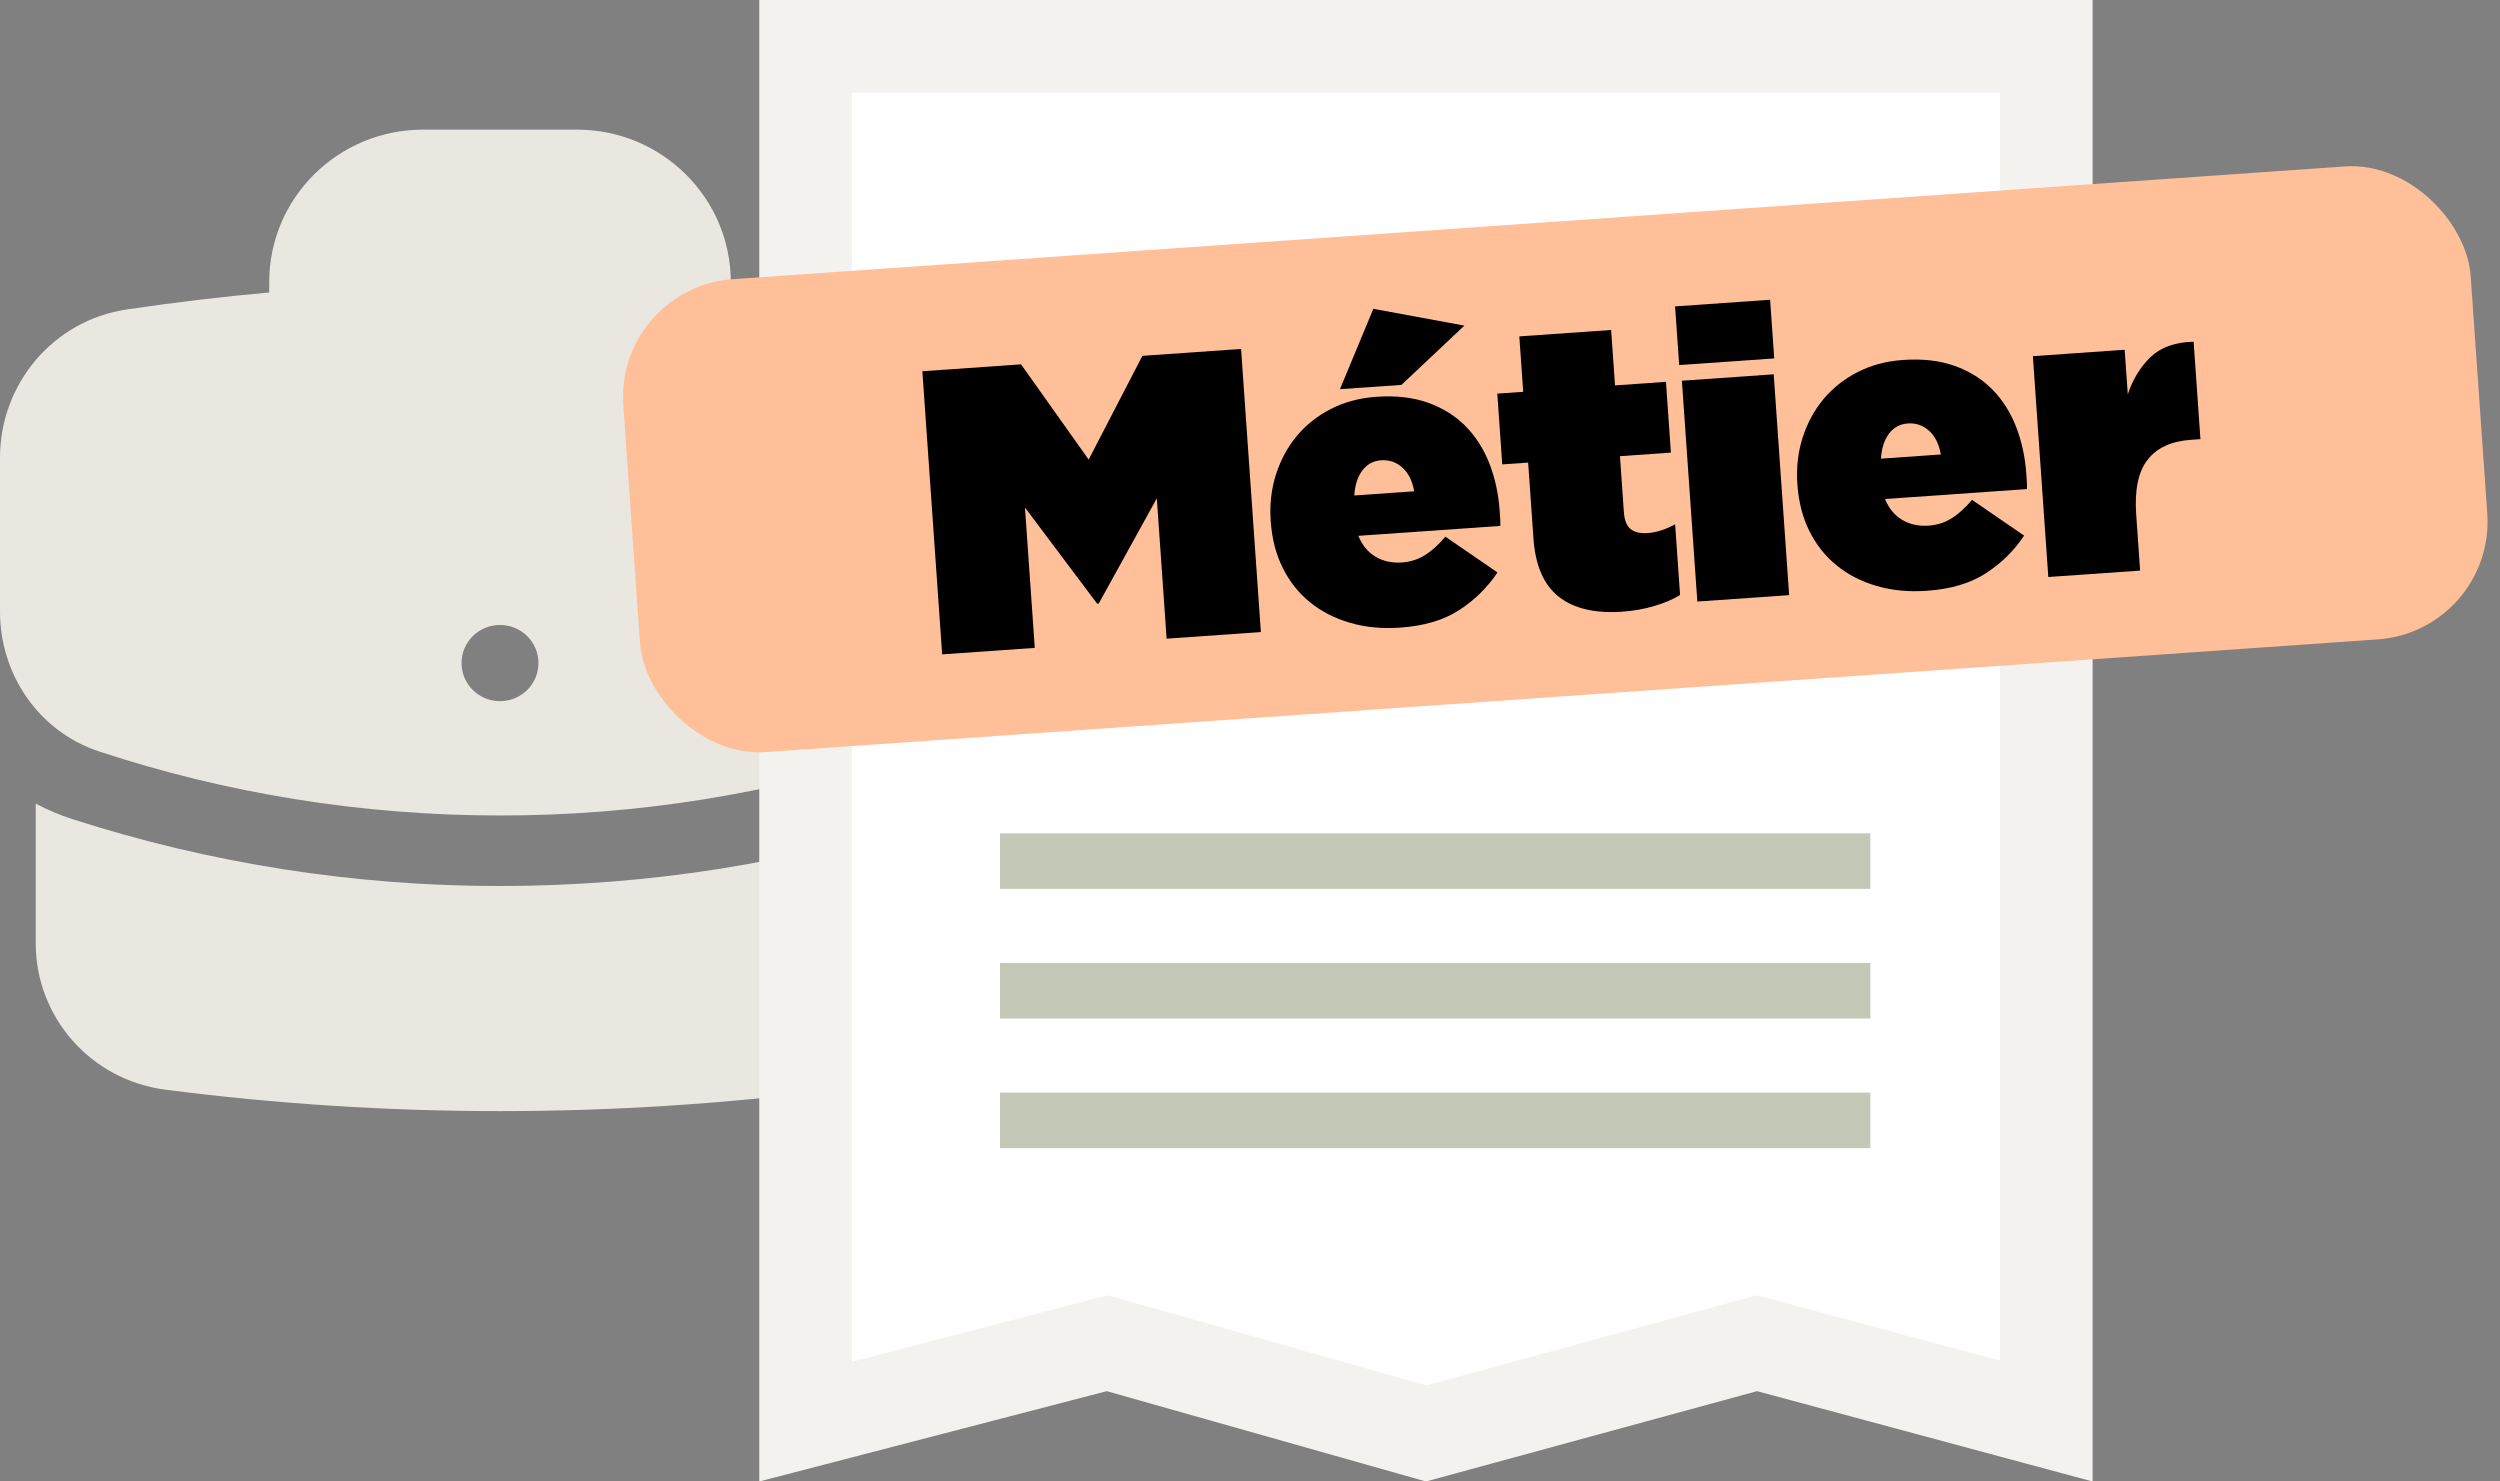
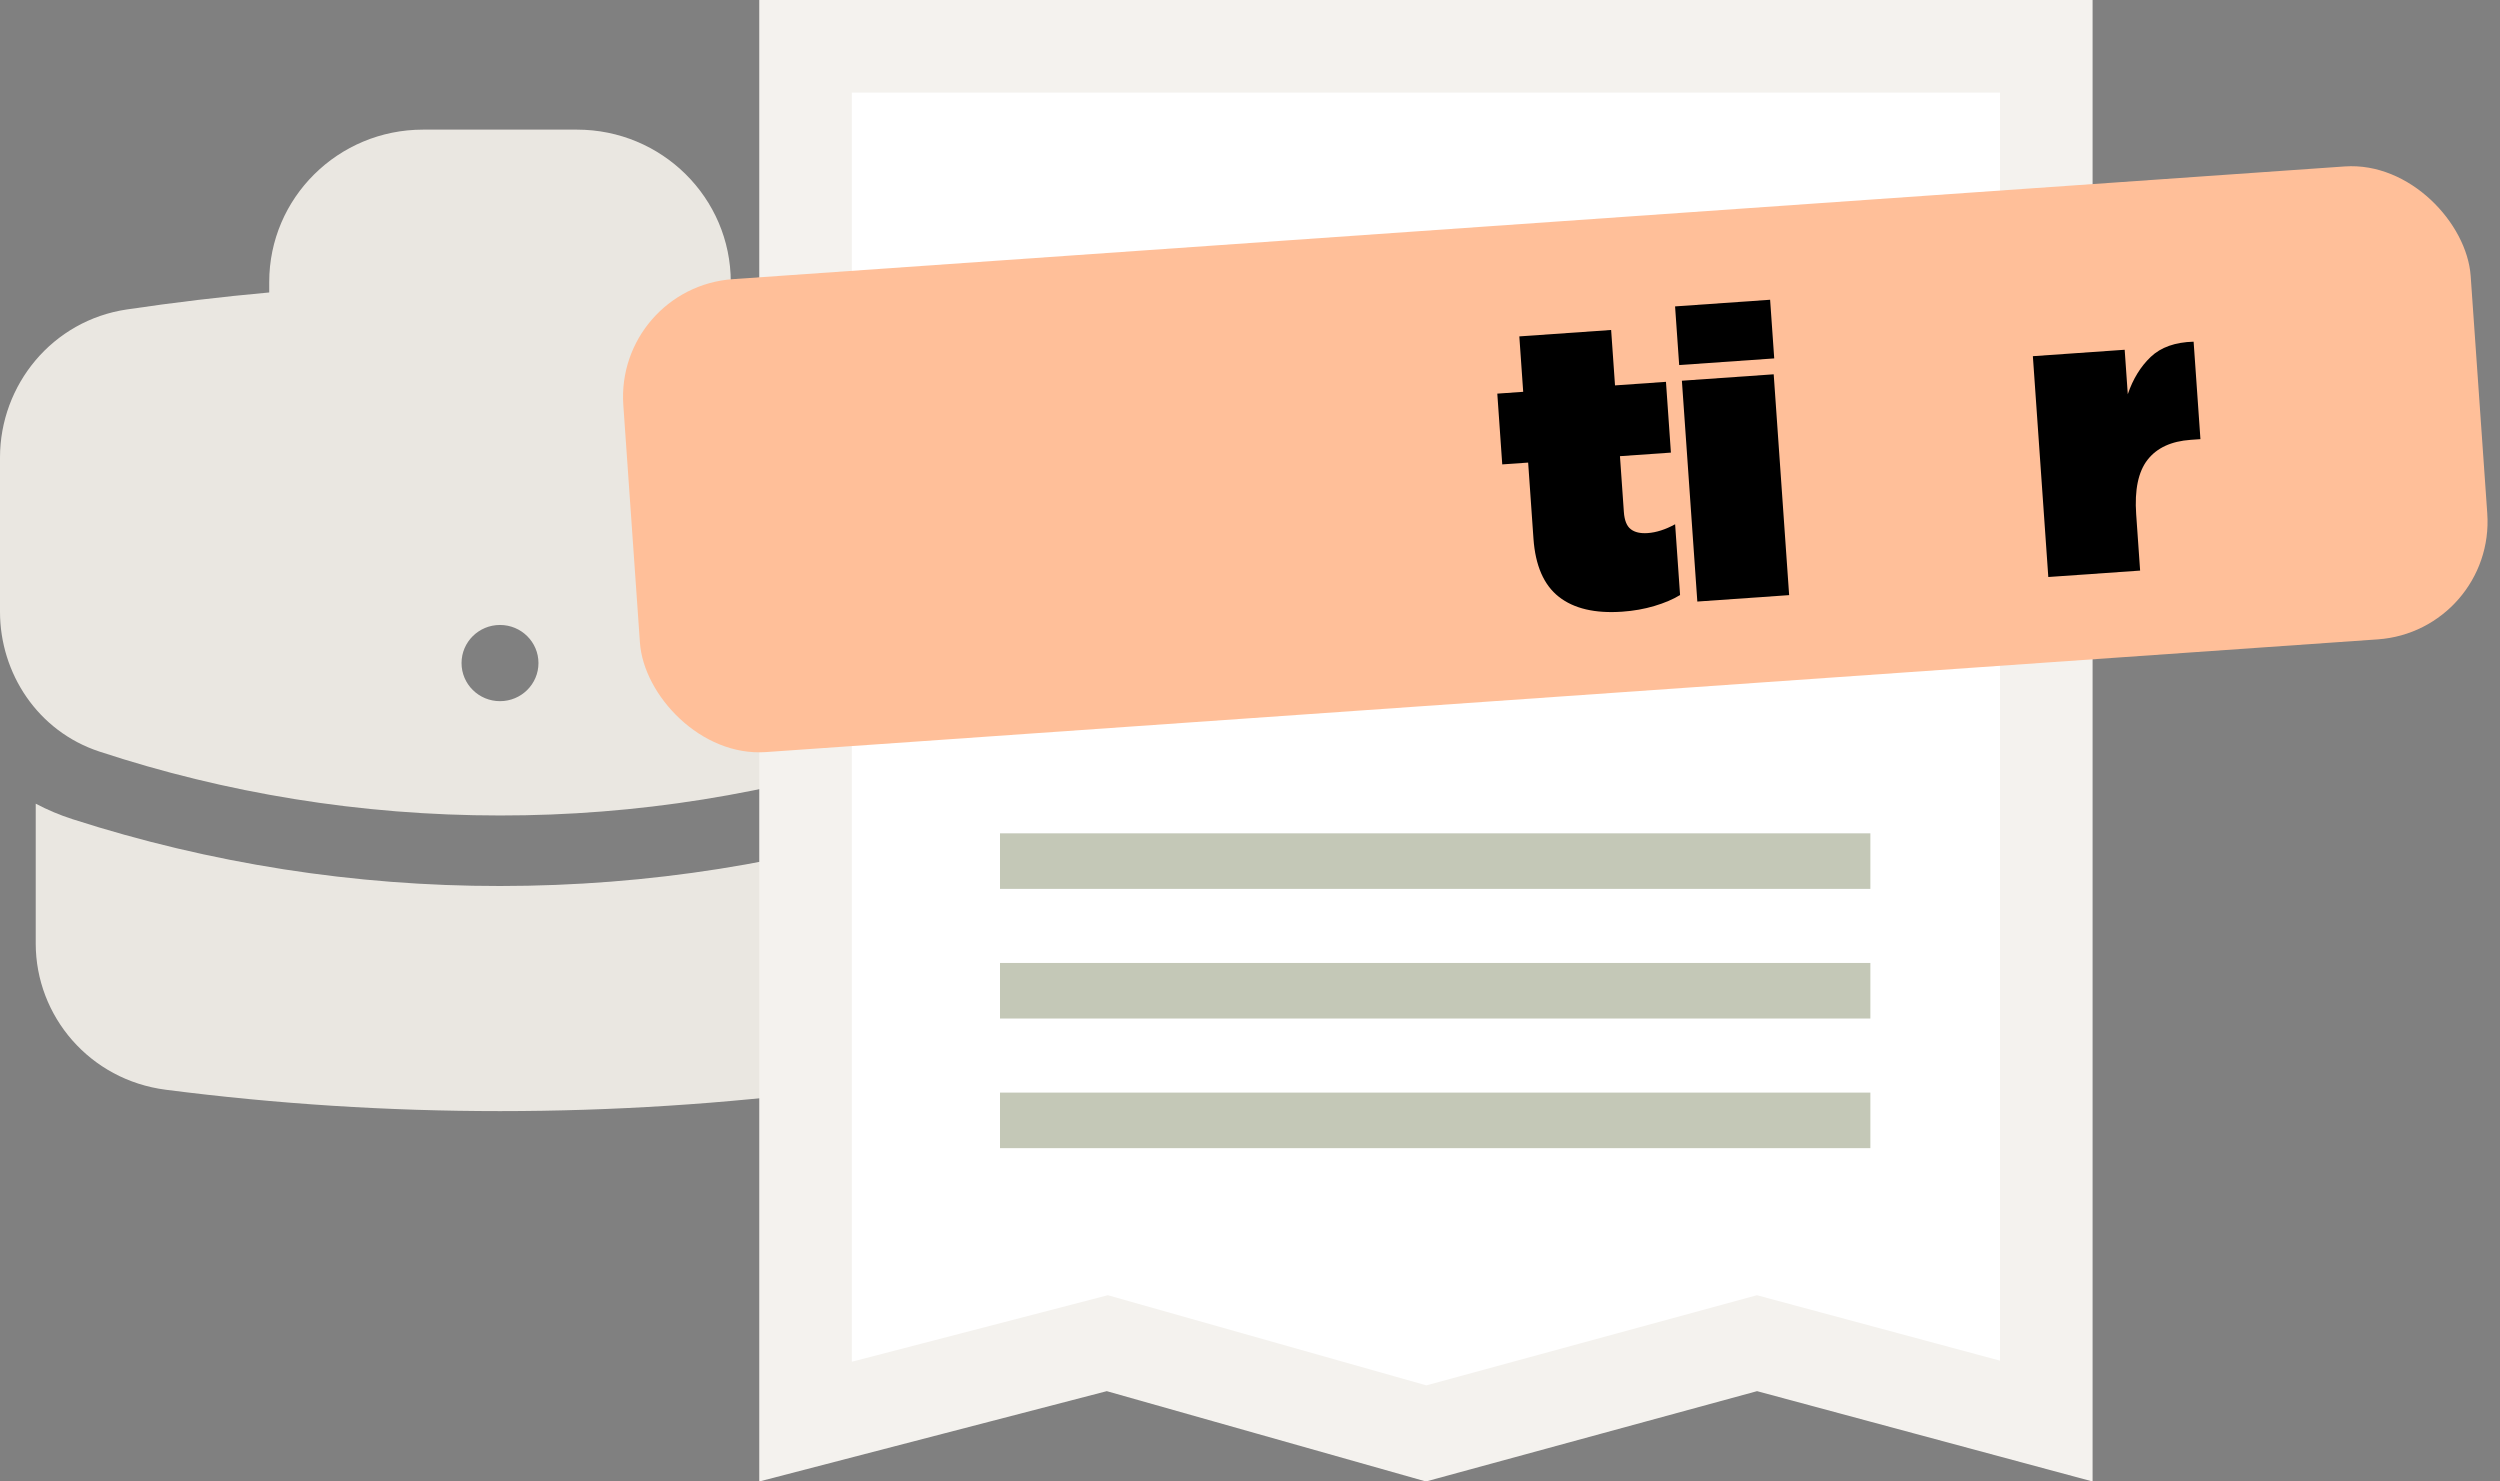
<svg xmlns="http://www.w3.org/2000/svg" width="135px" height="80px" viewBox="0 0 135 80" version="1.1">
  <rect x="0" y="0" width="135" height="80" fill="#808080" stroke="none" />
  <title>Group 22</title>
  <g id="FORMULES-PAGE" stroke="none" stroke-width="1" fill="none" fill-rule="evenodd">
    <g id="Contact" transform="translate(-517, -3799)">
      <g id="Group-22" transform="translate(517, 3799)">
        <g id="Group" transform="translate(0, 7)" fill="#EAE7E1" fill-rule="nonzero">
          <path d="M14.538,8.23 C14.538,3.685 18.258,0 22.846,0 L31.154,0 C35.742,0 39.462,3.685 39.462,8.23 L39.462,8.793 C42.045,9.026 44.604,9.333 47.143,9.709 C51.17,10.307 54,13.777 54,17.711 L54,26.032 C54,29.355 51.967,32.485 48.639,33.582 C41.66,35.877 34.353,37.043 27,37.036 C19.44,37.036 12.165,35.823 5.361,33.582 C2.033,32.485 0,29.355 0,26.032 L0,17.711 C0,13.777 2.83,10.304 6.857,9.709 C9.408,9.331 11.97,9.025 14.538,8.793 L14.538,8.23 Z M35.308,8.23 L35.308,8.477 C29.774,8.144 24.226,8.144 18.692,8.477 L18.692,8.23 C18.692,5.958 20.552,4.115 22.846,4.115 L31.154,4.115 C33.448,4.115 35.308,5.958 35.308,8.23 L35.308,8.23 Z M27,30.863 C28.147,30.863 29.077,29.942 29.077,28.806 C29.077,27.669 28.147,26.748 27,26.748 C25.853,26.748 24.923,27.669 24.923,28.806 C24.923,29.942 25.853,30.863 27,30.863 Z" id="Shape" />
          <path d="M1.929,43.951 L1.929,36.398 C2.563,36.734 3.228,37.015 3.915,37.235 C11.36,39.632 19.155,40.851 27,40.844 C35.056,40.844 42.823,39.58 50.085,37.238 C50.787,37.011 51.45,36.727 52.071,36.398 L52.071,43.951 C52.071,47.873 49.155,51.32 45.043,51.847 C39.137,52.608 33.115,53 27,53 C20.966,53.001 14.939,52.616 8.957,51.847 C4.845,51.32 1.929,47.873 1.929,43.951 Z" id="Path" />
        </g>
        <path d="M110.5,2.5 L110.5,76.738 L94.877,72.532 L77.012,77.405 L59.794,72.532 L43.5,76.767 L43.5,2.5 L110.5,2.5 Z" id="Rectangle" stroke="#F4F2EE" stroke-width="5" fill="#FFFFFF" />
        <rect id="Rectangle" fill="#C4C8B7" x="54" y="45" width="47" height="3" />
        <rect id="Rectangle-Copy-11" fill="#C4C8B7" x="54" y="52" width="47" height="3" />
        <rect id="Rectangle-Copy-12" fill="#C4C8B7" x="54" y="59" width="47" height="3" />
        <g id="Group" transform="translate(83.986, 24.8) rotate(-4) translate(-83.986, -24.8) translate(33.986, 12)">
          <rect id="Rectangle" fill="#FFBF99" x="-1.31154865e-13" y="-7.47893652e-13" width="100" height="25.6" rx="6.374" />
          <g id="Métier" transform="translate(16.236, 4.01)" fill="#000000" fill-rule="nonzero">
-             <polygon id="Path" points="-2.1238051e-14 1.664 5.342 1.664 8.626 7.05 11.911 1.664 17.253 1.664 17.253 16.99 12.151 16.99 12.151 9.393 8.626 14.844 8.539 14.844 5.014 9.393 5.014 16.99 -2.1238051e-14 16.99" />
-             <path d="M24.53,1.21028822e-13 L29.369,1.248 L25.756,4.204 L22.428,4.204 L24.53,1.21028822e-13 Z M26.041,9.984 C25.982,9.415 25.8,8.973 25.493,8.659 C25.187,8.345 24.815,8.189 24.377,8.189 C23.953,8.189 23.603,8.349 23.326,8.67 C23.048,8.991 22.873,9.429 22.8,9.984 L26.041,9.984 Z M24.771,17.275 C23.793,17.275 22.899,17.125 22.089,16.826 C21.279,16.527 20.585,16.107 20.009,15.567 C19.432,15.027 18.987,14.377 18.673,13.618 C18.359,12.859 18.202,12.013 18.202,11.079 L18.202,11.035 C18.202,10.144 18.356,9.316 18.662,8.55 C18.969,7.784 19.392,7.119 19.932,6.557 C20.472,5.995 21.118,5.554 21.87,5.233 C22.621,4.912 23.45,4.751 24.355,4.751 C25.42,4.751 26.344,4.923 27.124,5.266 C27.905,5.609 28.551,6.079 29.062,6.678 C29.573,7.276 29.952,7.977 30.201,8.78 C30.449,9.583 30.573,10.436 30.573,11.341 C30.573,11.473 30.573,11.611 30.573,11.757 C30.573,11.903 30.566,12.042 30.551,12.173 L22.866,12.173 C23.041,12.699 23.326,13.097 23.72,13.367 C24.114,13.637 24.581,13.772 25.121,13.772 C25.574,13.772 25.993,13.669 26.38,13.465 C26.767,13.261 27.157,12.954 27.551,12.546 L30.223,14.669 C29.624,15.443 28.891,16.071 28.022,16.552 C27.154,17.034 26.07,17.275 24.771,17.275 Z" id="Shape" />
            <path d="M36.799,17.253 C35.325,17.253 34.204,16.906 33.438,16.213 C32.672,15.52 32.289,14.443 32.289,12.983 L32.289,8.867 L30.887,8.867 L30.887,5.036 L32.289,5.036 L32.289,2.036 L37.259,2.036 L37.259,5.036 L40.017,5.036 L40.017,8.867 L37.259,8.867 L37.259,11.889 C37.259,12.341 37.361,12.659 37.565,12.841 C37.77,13.024 38.069,13.115 38.463,13.115 C38.93,13.115 39.434,12.991 39.974,12.743 L39.974,16.574 C39.58,16.779 39.105,16.943 38.55,17.067 C37.996,17.191 37.412,17.253 36.799,17.253 Z" id="Path" />
            <path d="M40.879,5.036 L45.849,5.036 L45.849,16.99 L40.879,16.99 L40.879,5.036 Z M40.792,1.007 L45.937,1.007 L45.937,4.182 L40.792,4.182 L40.792,1.007 Z" id="Shape" />
-             <path d="M54.55,9.984 C54.491,9.415 54.309,8.973 54.002,8.659 C53.696,8.345 53.324,8.189 52.886,8.189 C52.462,8.189 52.112,8.349 51.835,8.67 C51.557,8.991 51.382,9.429 51.309,9.984 L54.55,9.984 Z M53.28,17.275 C52.302,17.275 51.408,17.125 50.598,16.826 C49.788,16.527 49.094,16.107 48.518,15.567 C47.941,15.027 47.496,14.377 47.182,13.618 C46.868,12.859 46.711,12.013 46.711,11.079 L46.711,11.035 C46.711,10.144 46.865,9.316 47.171,8.55 C47.478,7.784 47.901,7.119 48.441,6.557 C48.981,5.995 49.627,5.554 50.379,5.233 C51.13,4.912 51.959,4.751 52.864,4.751 C53.929,4.751 54.852,4.923 55.633,5.266 C56.414,5.609 57.06,6.079 57.571,6.678 C58.082,7.276 58.461,7.977 58.71,8.78 C58.958,9.583 59.082,10.436 59.082,11.341 C59.082,11.473 59.082,11.611 59.082,11.757 C59.082,11.903 59.074,12.042 59.06,12.173 L51.375,12.173 C51.55,12.699 51.835,13.097 52.229,13.367 C52.623,13.637 53.09,13.772 53.63,13.772 C54.083,13.772 54.502,13.669 54.889,13.465 C55.276,13.261 55.666,12.954 56.06,12.546 L58.731,14.669 C58.133,15.443 57.4,16.071 56.531,16.552 C55.663,17.034 54.579,17.275 53.28,17.275 Z" id="Shape" />
            <path d="M59.878,5.036 L64.848,5.036 L64.848,7.444 C65.184,6.641 65.644,5.999 66.227,5.517 C66.811,5.036 67.6,4.817 68.592,4.861 L68.592,10.137 L68.067,10.137 C67.016,10.137 66.216,10.44 65.669,11.046 C65.122,11.652 64.848,12.619 64.848,13.947 L64.848,16.99 L59.878,16.99 L59.878,5.036 Z" id="Path" />
          </g>
        </g>
      </g>
    </g>
  </g>
</svg>